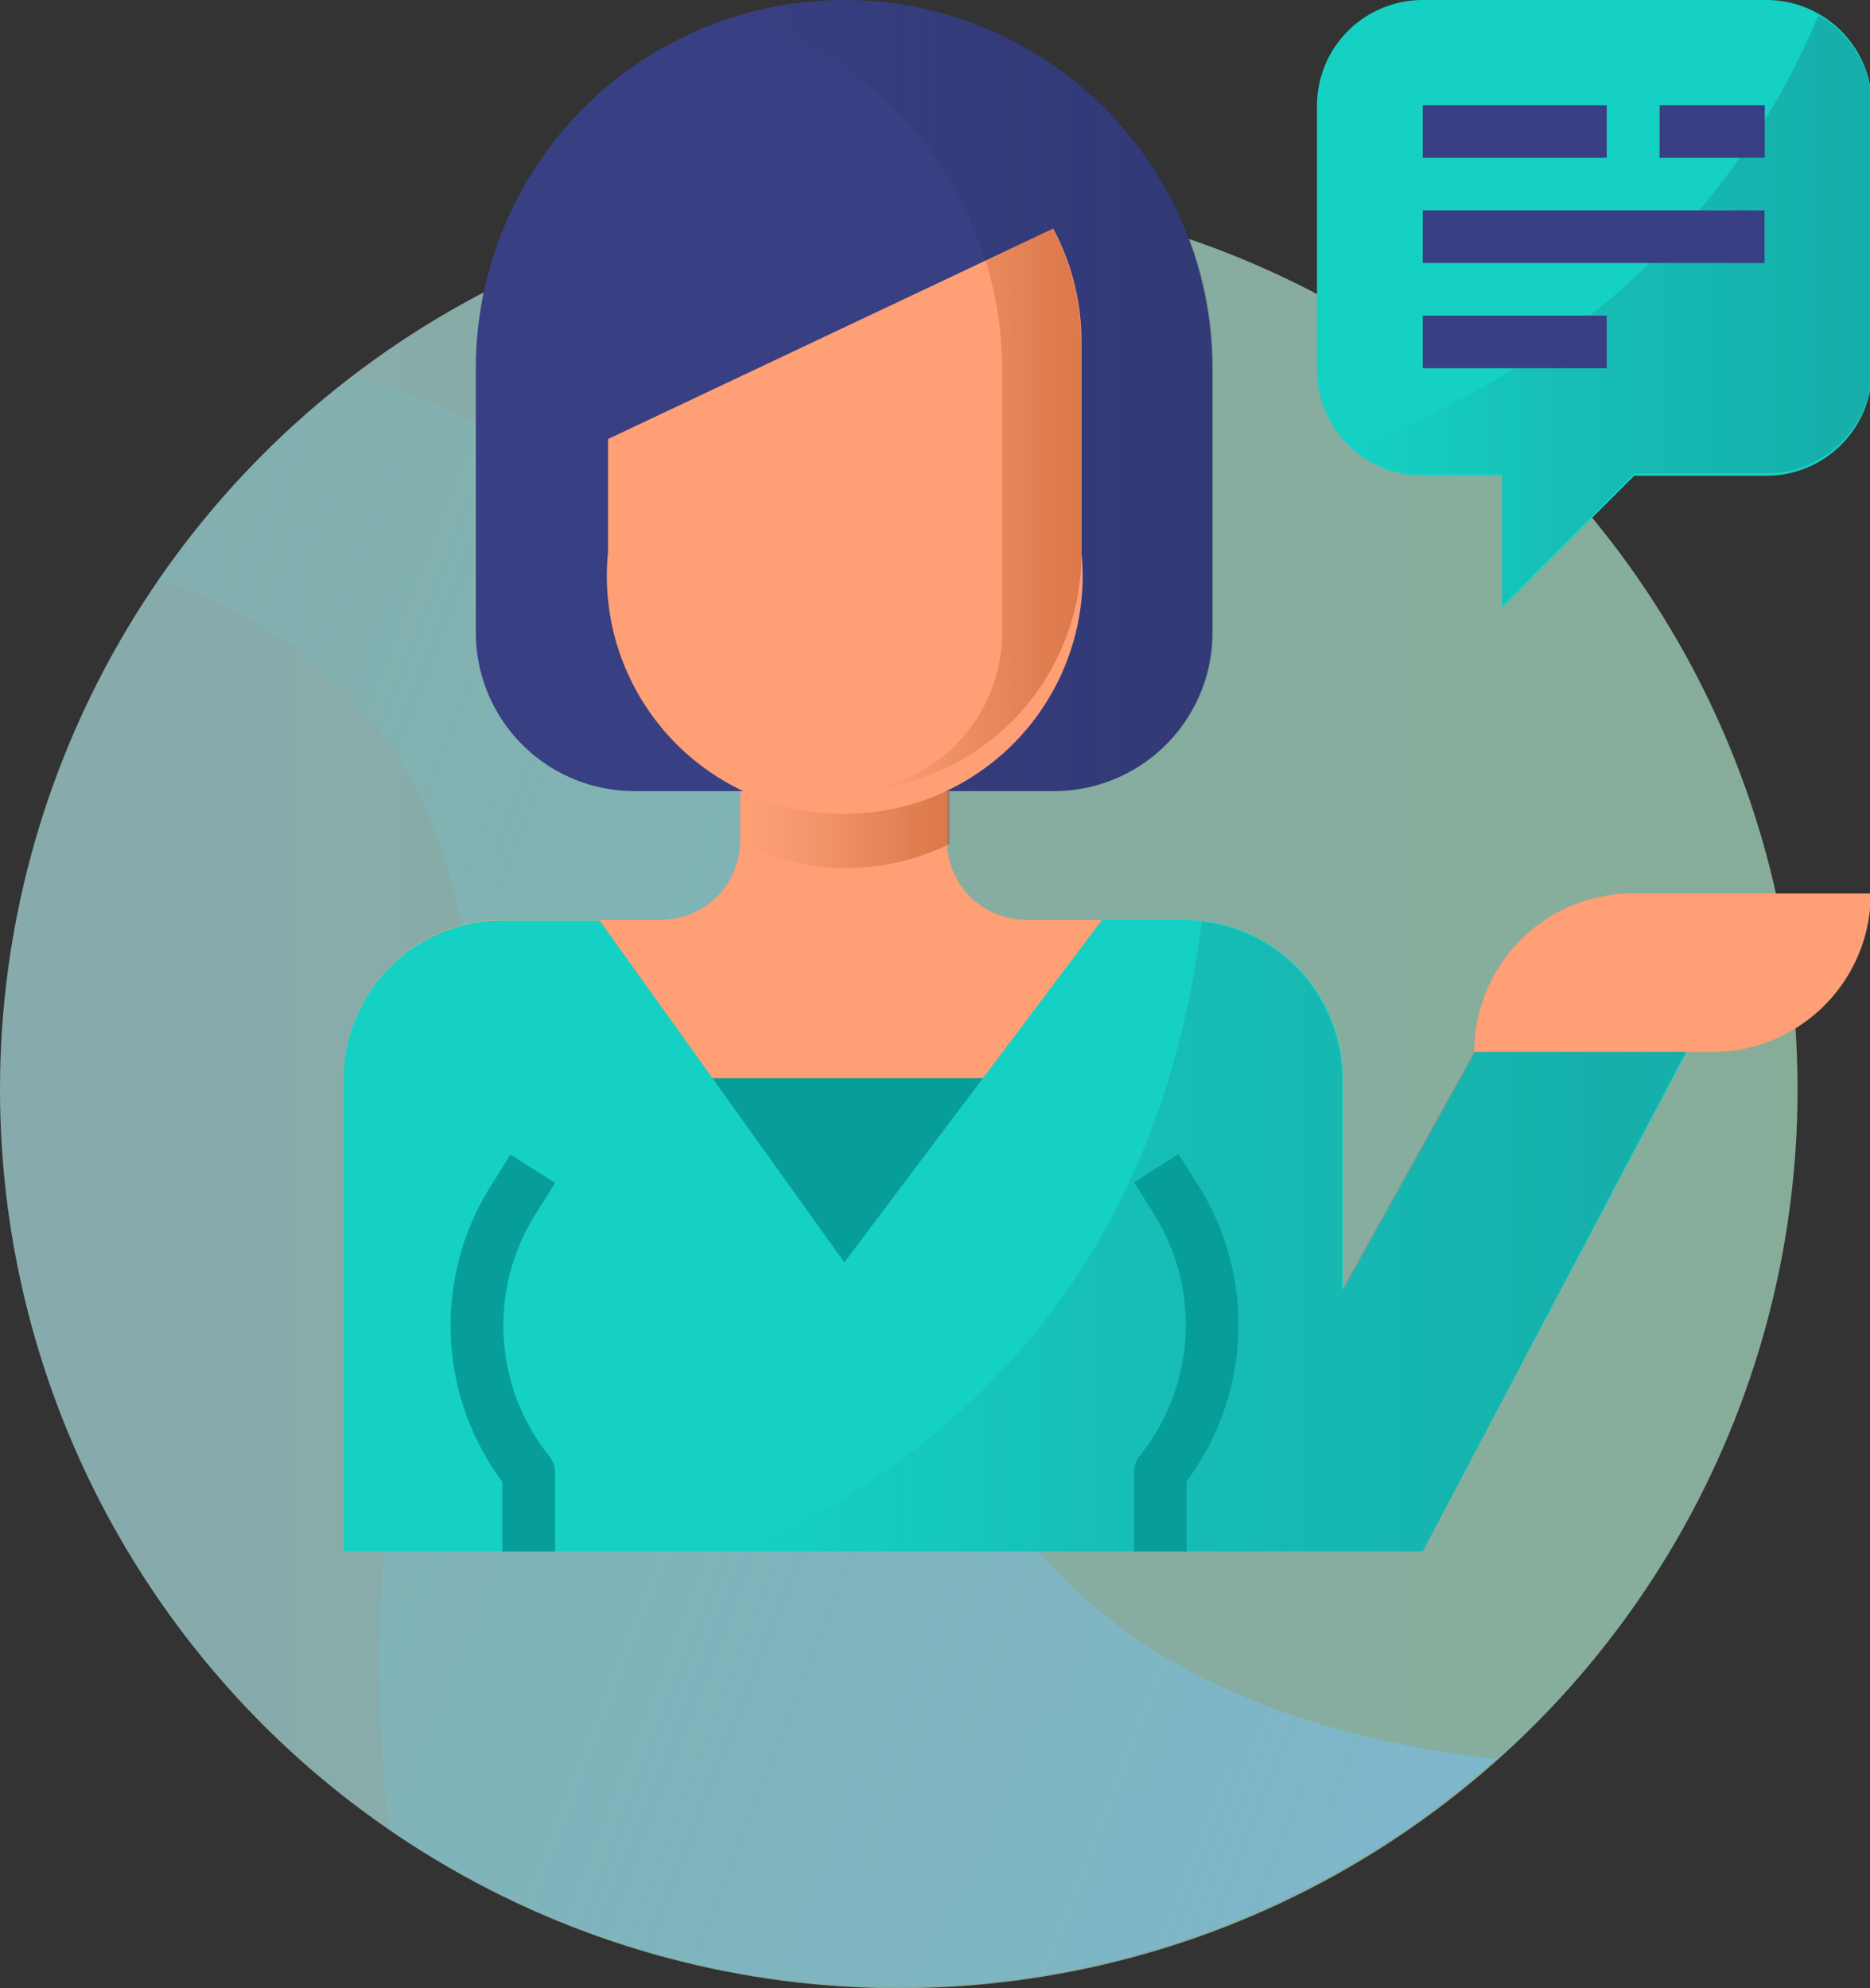
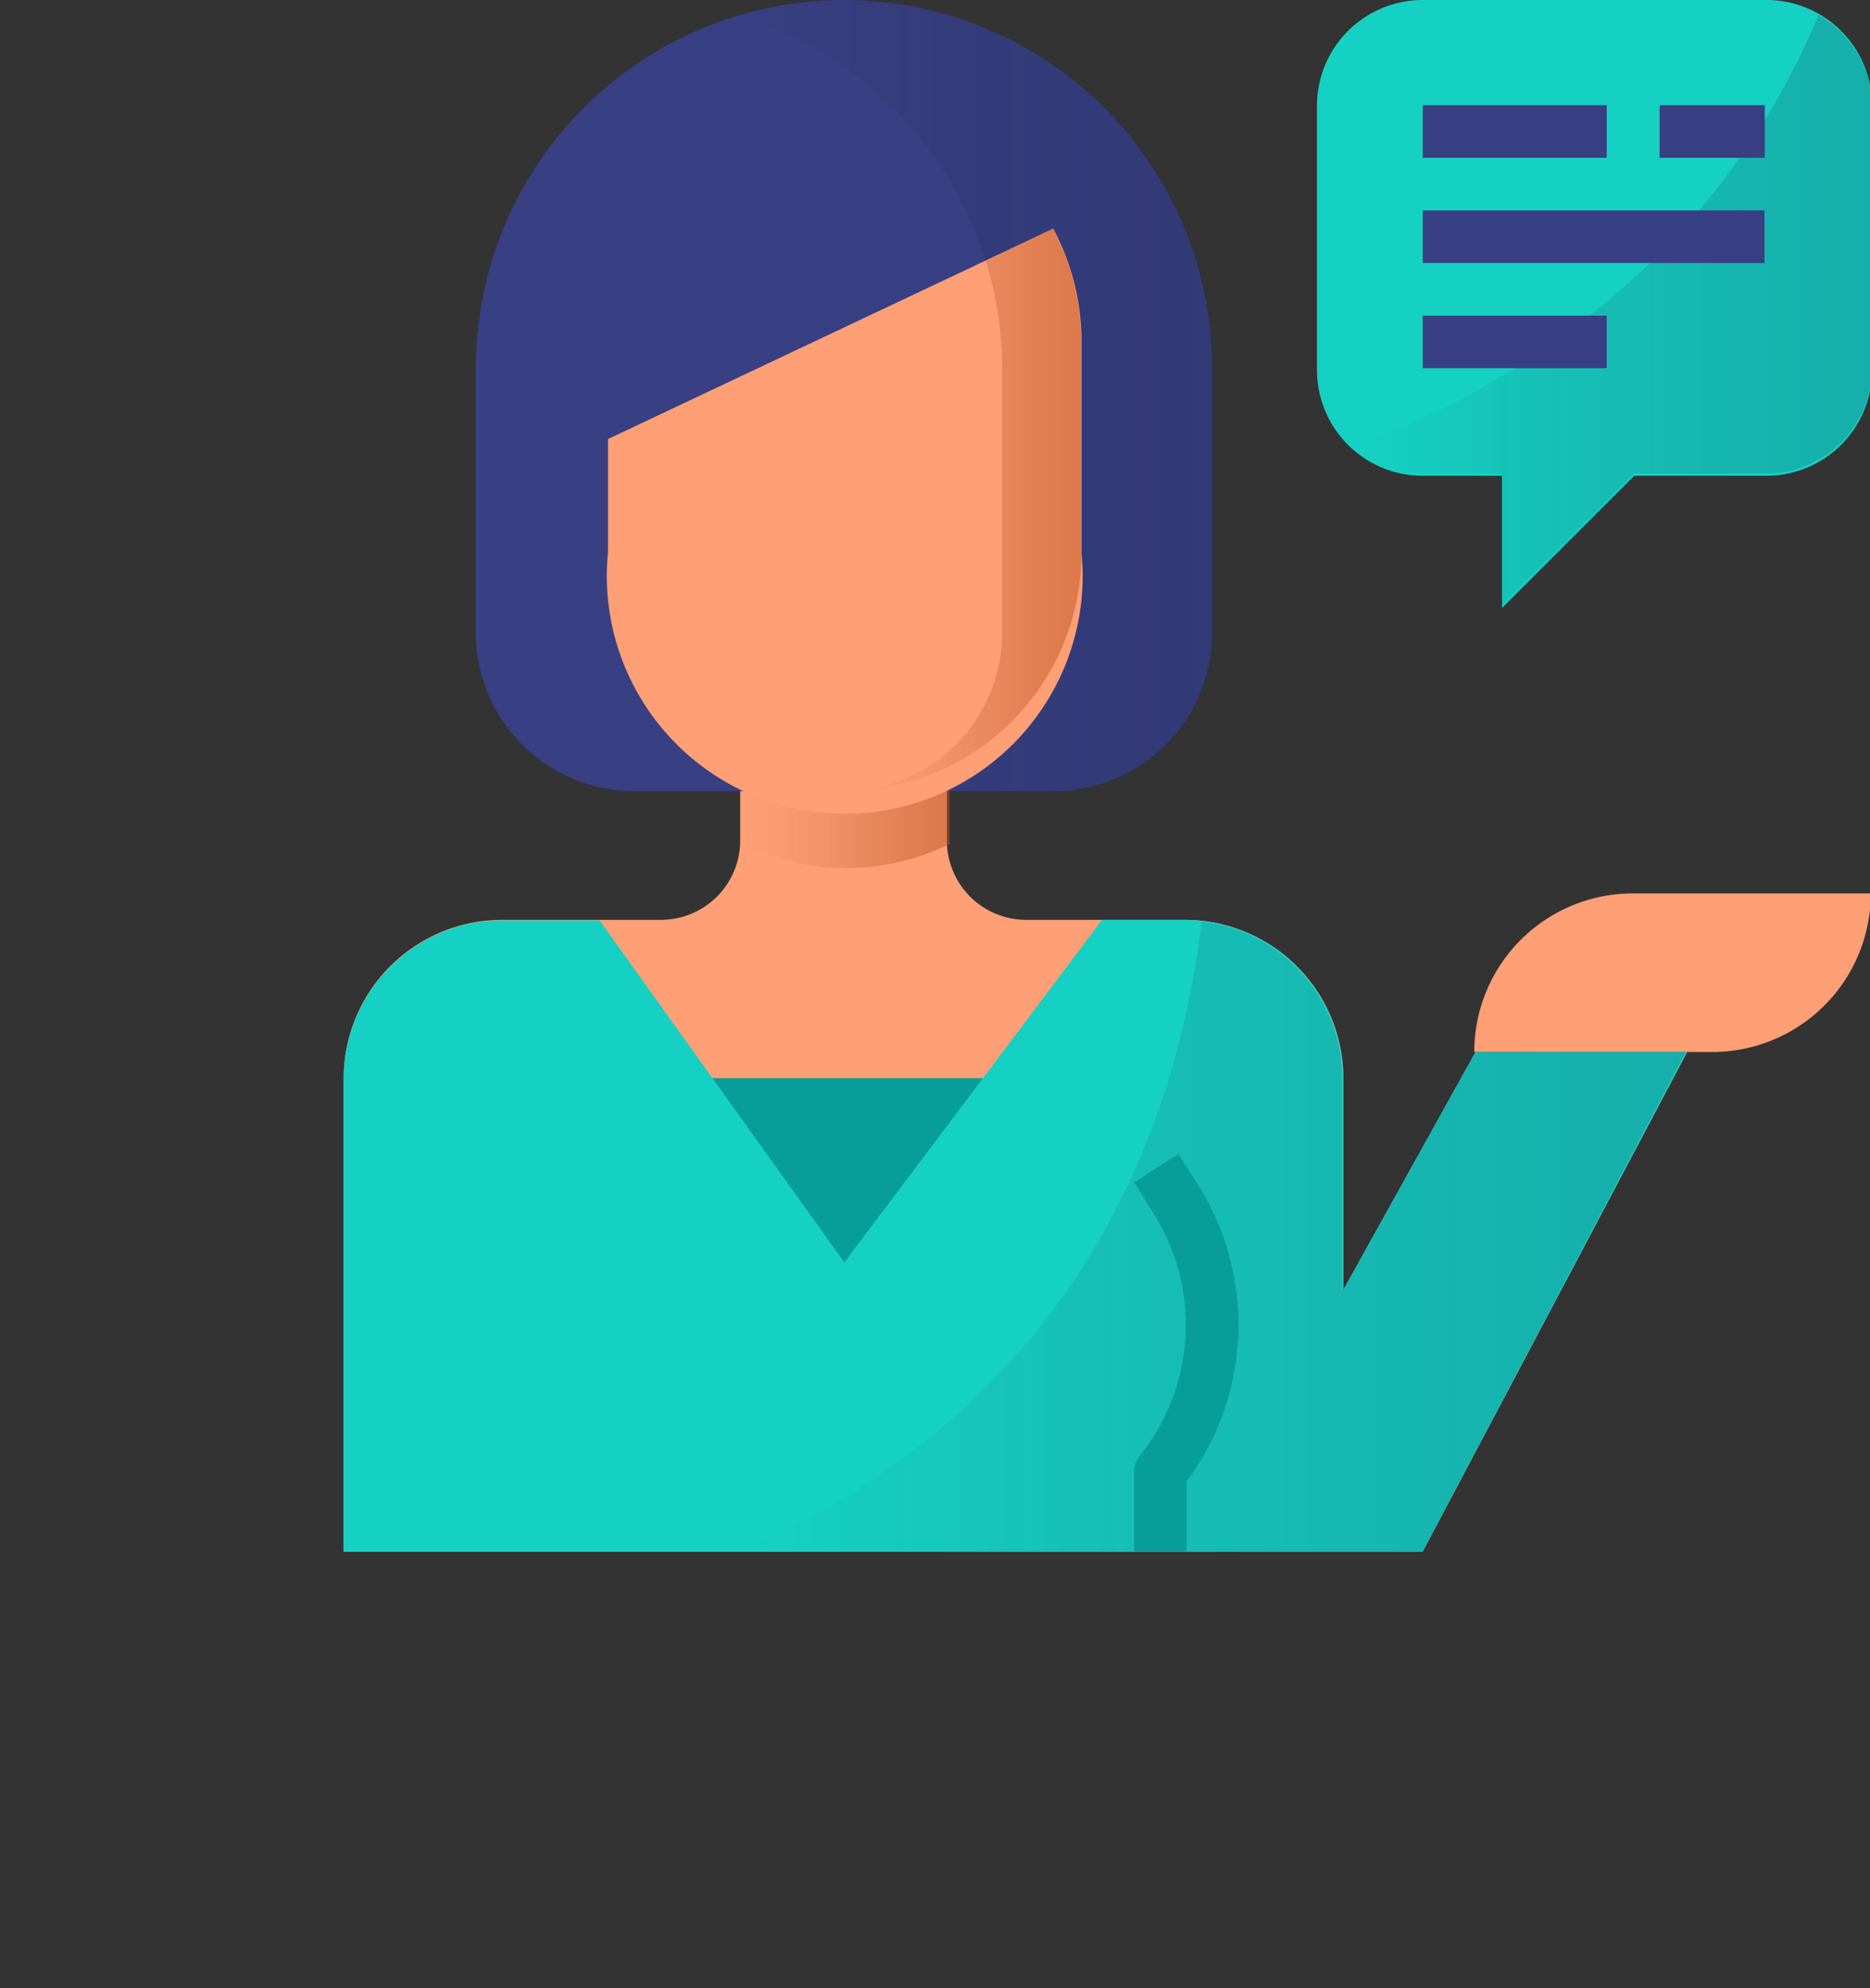
<svg xmlns="http://www.w3.org/2000/svg" xmlns:xlink="http://www.w3.org/1999/xlink" viewBox="0 0 70.74 75.22">
  <rect x="0" y="0" width="70.74" height="75.22" fill="#333333" stroke="none" />
  <defs>
    <style>.cls-1{fill:url(#linear-gradient);}.cls-2{fill:url(#linear-gradient-2);}.cls-3{fill:#15d1c3;}.cls-4{fill:url(#linear-gradient-3);}.cls-5{fill:#ff9f75;}.cls-6{fill:#f5b789;}.cls-7{fill:#383f82;}.cls-8{fill:url(#linear-gradient-4);}.cls-9{fill:url(#linear-gradient-5);}.cls-10{fill:#079e9a;}.cls-11{fill:url(#linear-gradient-6);}.cls-12{fill:url(#linear-gradient-7);}</style>
    <linearGradient id="linear-gradient" x1="-108.64" y1="-576.9" x2="-107.64" y2="-576.9" gradientTransform="matrix(68, 0, 0, -68, 7387.55, -39188)" gradientUnits="userSpaceOnUse">
      <stop offset="0" stop-color="#c0fcff" stop-opacity="0.6" />
      <stop offset="1" stop-color="#c0ffde" stop-opacity="0.6" />
    </linearGradient>
    <linearGradient id="linear-gradient-2" x1="-107.08" y1="-578.9" x2="-108.21" y2="-578.36" gradientTransform="matrix(50.64, 0, 0, -61, 5479.4, -35245.95)" gradientUnits="userSpaceOnUse">
      <stop offset="0" stop-color="#76c1ff" stop-opacity="0.5" />
      <stop offset="1" stop-color="#68cdd5" stop-opacity="0.1" />
    </linearGradient>
    <linearGradient id="linear-gradient-3" x1="51.22" y1="11.73" x2="70.74" y2="11.73" gradientUnits="userSpaceOnUse">
      <stop offset="0.01" stop-color="#1b2246" stop-opacity="0" />
      <stop offset="0.38" stop-color="#1b2246" stop-opacity="0.1" />
      <stop offset="1" stop-color="#1b2246" stop-opacity="0.2" />
    </linearGradient>
    <linearGradient id="linear-gradient-4" x1="27.96" y1="14.92" x2="45.86" y2="14.92" xlink:href="#linear-gradient-3" />
    <linearGradient id="linear-gradient-5" x1="27.96" y1="30.35" x2="35.93" y2="30.35" gradientUnits="userSpaceOnUse">
      <stop offset="0" stop-color="#da946c" stop-opacity="0" />
      <stop offset="0.27" stop-color="#ce7c50" stop-opacity="0.18" />
      <stop offset="0.57" stop-color="#c36636" stop-opacity="0.36" />
      <stop offset="0.83" stop-color="#bc5826" stop-opacity="0.46" />
      <stop offset="1" stop-color="#ba5320" stop-opacity="0.5" />
    </linearGradient>
    <linearGradient id="linear-gradient-6" x1="28.01" y1="46.78" x2="63.77" y2="46.78" xlink:href="#linear-gradient-3" />
    <linearGradient id="linear-gradient-7" x1="31.94" y1="19.27" x2="40.89" y2="19.27" xlink:href="#linear-gradient-5" />
  </defs>
  <title>Asset 13</title>
  <g id="Layer_2" data-name="Layer 2">
    <g id="Layer_1-2" data-name="Layer 1">
-       <circle class="cls-1" cx="34" cy="41.22" r="34" />
-       <path class="cls-2" d="M56.64,66.55C31.43,63.72,35,43.39,35,43.39c.94-18.68-12.66-26.26-21.59-29.22A34.29,34.29,0,0,0,6,21.92c15.63,5.21,11.19,22.47,11.19,22.47-3,10.73-3.25,18.83-2.44,24.83A34,34,0,0,0,56.64,66.5Z" />
      <path class="cls-3" d="M66.76,0H53.82a4,4,0,0,0-4,4v10a4,4,0,0,0,4,4h3v5l5-5h5a4,4,0,0,0,4-4V4A4,4,0,0,0,66.76,0Z" />
      <path class="cls-4" d="M68.79.58c-4.1,9.78-12.18,14.32-17.57,16.33a3.91,3.91,0,0,0,2.6,1h3v5l5-5h5a4,4,0,0,0,4-4V4A4,4,0,0,0,68.79.58Z" />
      <path class="cls-5" d="M53.82,58.7l10-18.9h-8l-5,9v-8a6,6,0,0,0-6-6h-6a3,3,0,0,1-3-3v-4H28v4a3,3,0,0,1-3,3H19a6,6,0,0,0-6,6V58.7Z" />
-       <path class="cls-6" d="M21,58.7H19V56.06a9.92,9.92,0,0,1-.41-11.23l.72-1.15L21,44.75l-.72,1.15a7.9,7.9,0,0,0,.5,9.19,1,1,0,0,1,.22.63v3Z" />
      <path class="cls-6" d="M44.9,58.7h-2v-3a1,1,0,0,1,.22-.63,7.9,7.9,0,0,0,.5-9.19l-.72-1.15,1.68-1.07.73,1.15a9.92,9.92,0,0,1-.42,11.23V58.7Z" />
      <path class="cls-7" d="M45.86,23.88V13.93A13.93,13.93,0,0,0,31.94,0h0A13.93,13.93,0,0,0,18,13.93v10a6,6,0,0,0,6,6H39.9A6,6,0,0,0,45.86,23.88Z" />
      <path class="cls-8" d="M31.94,0a14.09,14.09,0,0,0-4,.58,14,14,0,0,1,9.95,13.35v10a6,6,0,0,1-6,6h8a6,6,0,0,0,6-6V13.93A13.93,13.93,0,0,0,31.94,0Z" />
      <path class="cls-5" d="M64.77,39.8h-9a6,6,0,0,1,6-6h9A6,6,0,0,1,64.77,39.8Z" />
      <rect class="cls-7" x="53.82" y="3.98" width="6.96" height="1.99" />
      <rect class="cls-7" x="62.78" y="3.98" width="3.98" height="1.99" />
      <rect class="cls-7" x="53.82" y="7.96" width="12.93" height="1.99" />
      <rect class="cls-7" x="53.82" y="11.94" width="6.96" height="1.99" />
      <path class="cls-9" d="M35.92,31.89v-4H28v4a8.87,8.87,0,0,0,8,0Z" />
      <path class="cls-5" d="M23,16.61v4.28a9,9,0,1,0,17.91,0v-8a9,9,0,0,0-1.07-4.24Z" />
      <rect class="cls-10" x="24.97" y="40.79" width="13.93" height="10.94" />
      <path class="cls-3" d="M55.81,39.8l-5,9v-8a6,6,0,0,0-6-6H41.69L31.94,47.76,22.68,34.82H19a6,6,0,0,0-6,6V58.7H53.82l10-18.9Z" />
      <path class="cls-11" d="M63.77,39.8h-8l-5,9v-8a6,6,0,0,0-5.31-5.93C43.73,48.76,35.39,55.48,28,58.7H53.82Z" />
-       <path class="cls-10" d="M21,58.7H19V56.06a9.92,9.92,0,0,1-.41-11.23l.72-1.15L21,44.75l-.72,1.15a7.9,7.9,0,0,0,.5,9.19,1,1,0,0,1,.22.63v3Z" />
      <path class="cls-10" d="M44.9,58.7h-2v-3a1,1,0,0,1,.22-.63,7.9,7.9,0,0,0,.5-9.19l-.72-1.15,1.68-1.07.73,1.15a9.92,9.92,0,0,1-.42,11.23V58.7Z" />
      <path class="cls-12" d="M40.89,20.89v-8a9,9,0,0,0-1.07-4.24L37.29,9.87a14,14,0,0,1,.62,4.06v10a6,6,0,0,1-6,6,9,9,0,0,0,9-9Z" />
    </g>
  </g>
</svg>